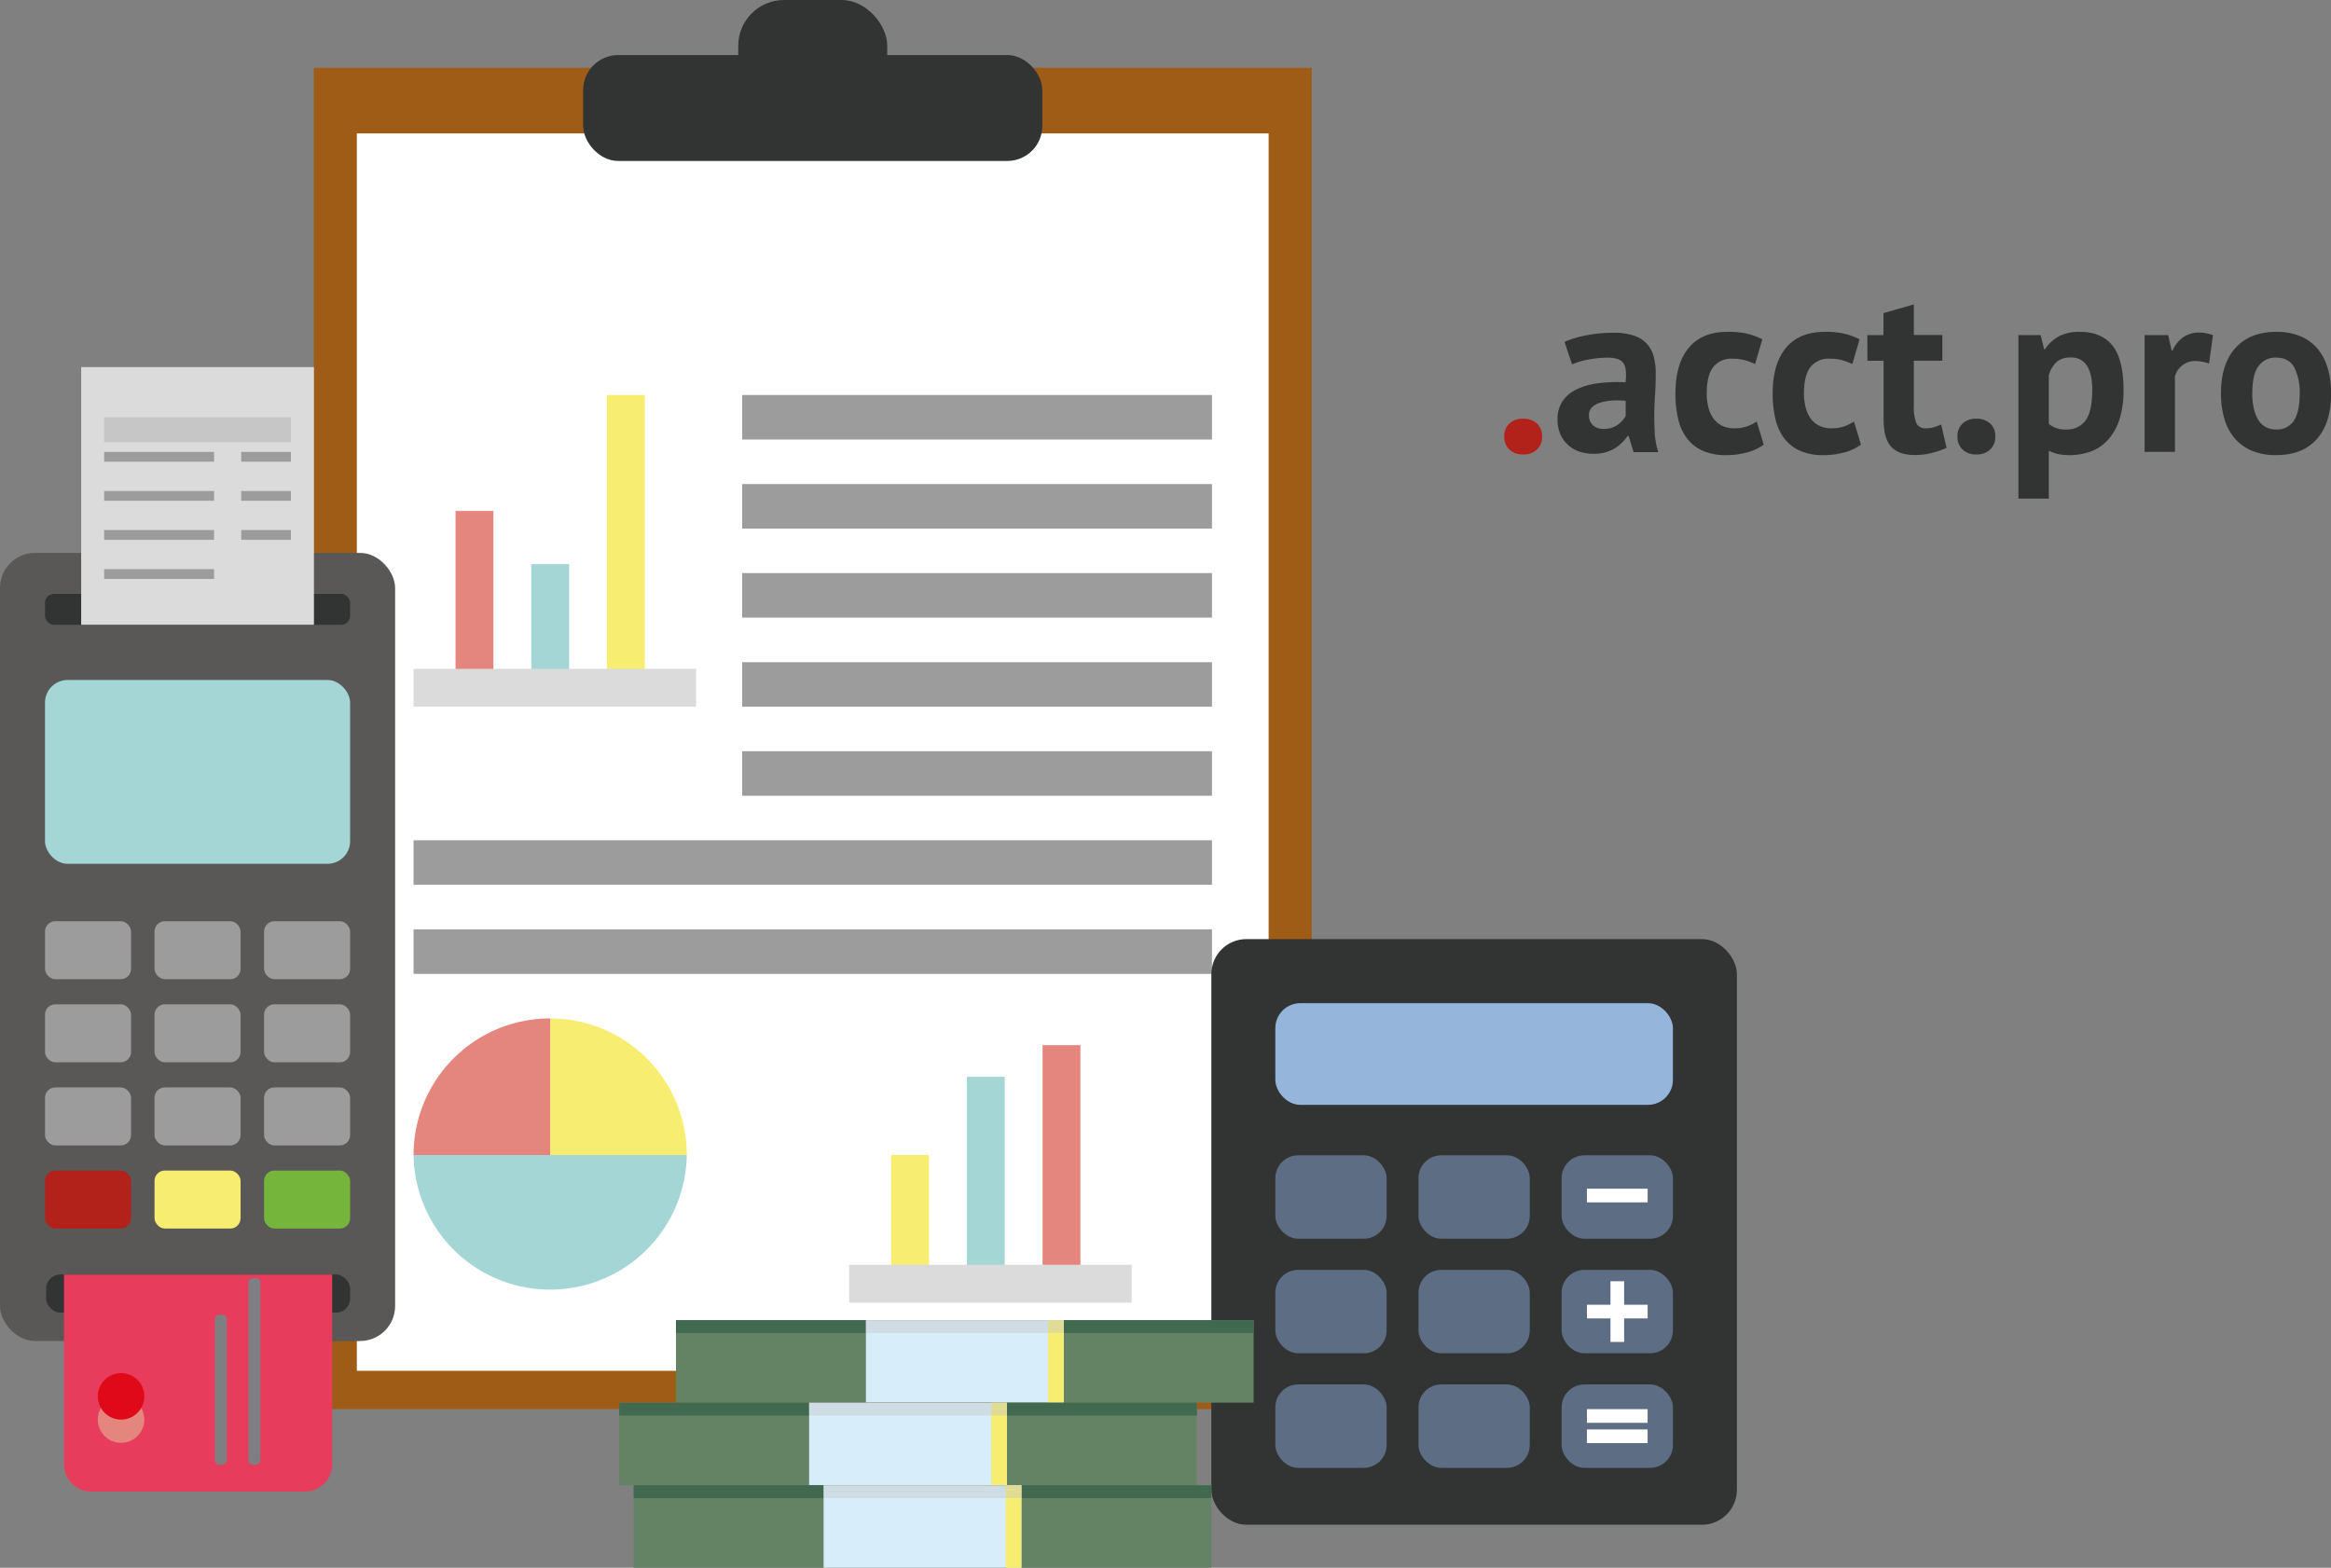
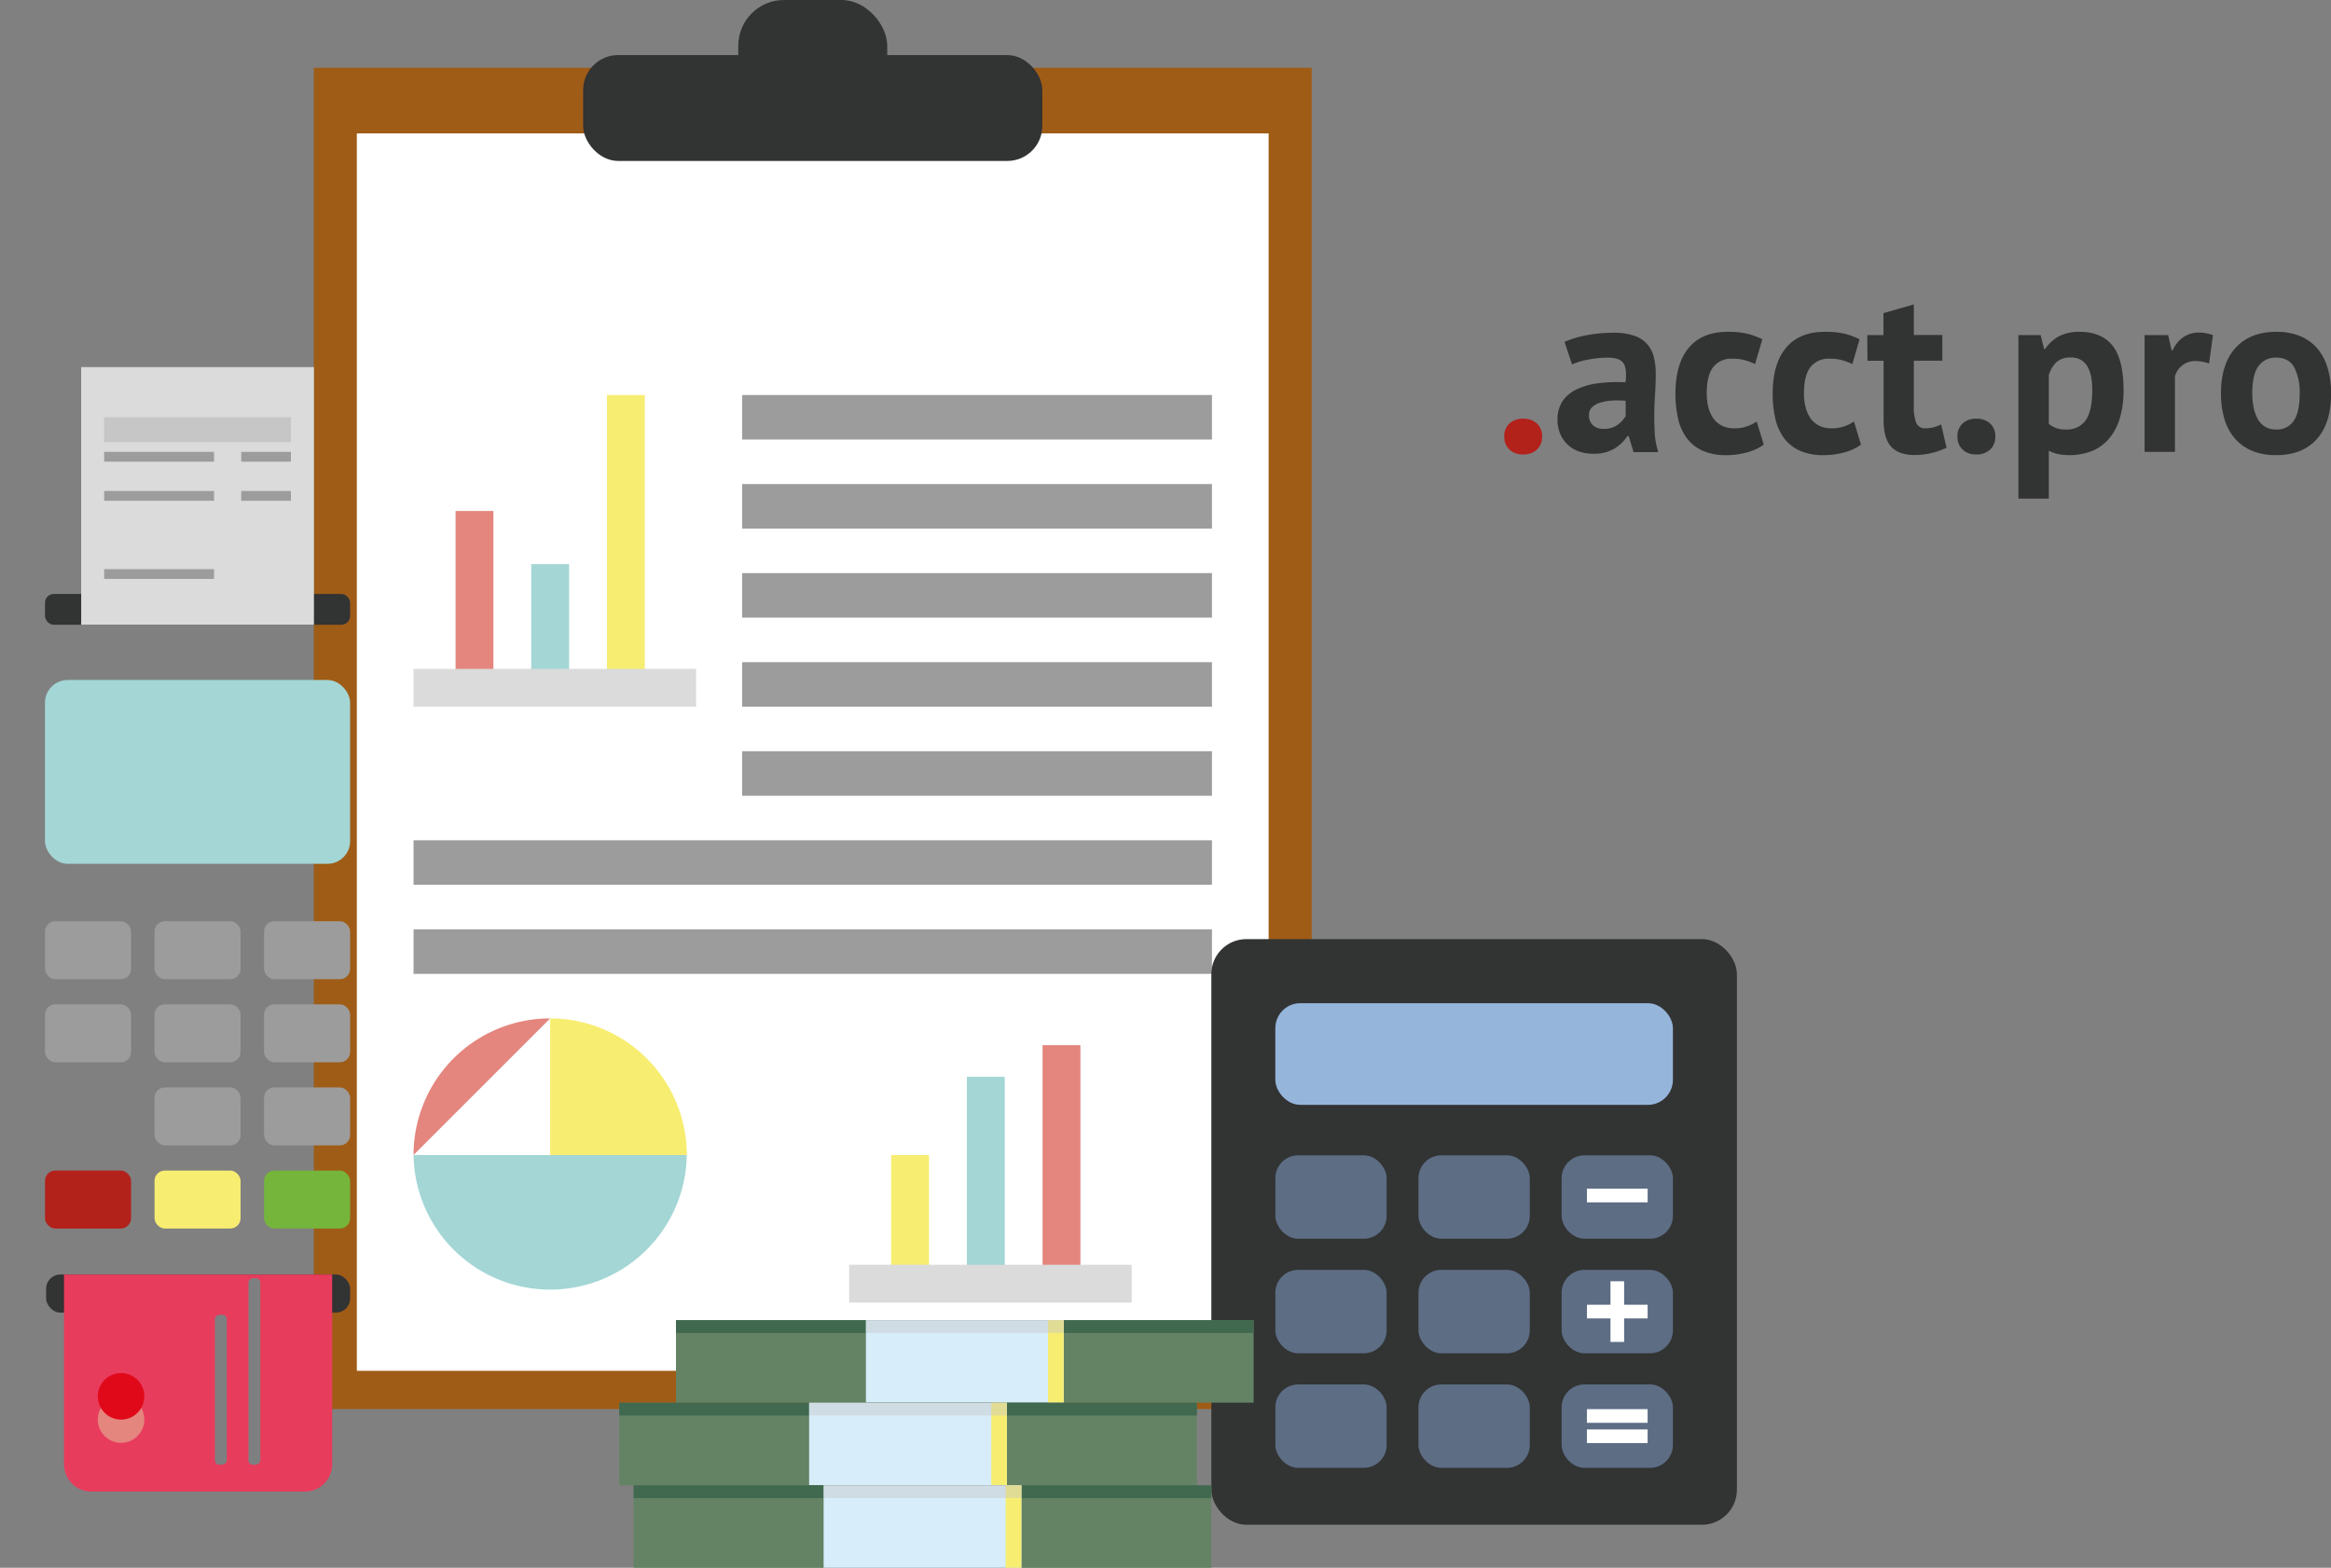
<svg xmlns="http://www.w3.org/2000/svg" width="798.26" height="536.99" viewBox="0 0 798.26 536.99">
  <rect x="0" y="0" width="798.26" height="536.99" fill="#808080" stroke="none" />
  <defs>
    <style>.cls-1{fill:#9f5c16;}.cls-2{fill:#fff;}.cls-3{fill:#9d9c9c;}.cls-4{fill:#e4857e;}.cls-5{fill:#a3d6d5;}.cls-6{fill:#f7ed71;}.cls-7{fill:#dadbda;}.cls-8{fill:#323333;}.cls-9{fill:#595857;}.cls-10{fill:#b3211b;}.cls-11{fill:#75b53b;}.cls-12,.cls-21{fill:#c7c6c6;}.cls-13{fill:#e83c5d;}.cls-14{fill:#e00919;}.cls-15{fill:#7e7f80;}.cls-16{fill:#96b5db;}.cls-17{fill:#5c6d84;}.cls-18{fill:#638364;}.cls-19{fill:#41694f;}.cls-20{fill:#d7edfa;}.cls-21{opacity:0.43;}</style>
  </defs>
  <title>acct.pro</title>
  <g id="Слой_13" data-name="Слой 13">
    <rect class="cls-1" x="107.46" y="23.21" width="341.75" height="459.43" />
    <rect class="cls-2" x="122.2" y="45.7" width="312.25" height="423.83" />
    <rect class="cls-3" x="254.16" y="135.3" width="160.88" height="15.25" />
    <rect class="cls-3" x="254.16" y="165.8" width="160.88" height="15.25" />
    <rect class="cls-3" x="254.16" y="196.3" width="160.88" height="15.25" />
    <rect class="cls-3" x="254.16" y="226.81" width="160.88" height="15.25" />
    <rect class="cls-3" x="254.16" y="257.31" width="160.88" height="15.25" />
    <rect class="cls-3" x="141.62" y="287.81" width="273.42" height="15.25" />
    <rect class="cls-3" x="141.62" y="318.32" width="273.42" height="15.25" />
    <rect class="cls-4" x="156.01" y="175.02" width="12.96" height="57.04" />
    <rect class="cls-5" x="181.93" y="193.22" width="12.96" height="38.84" />
    <rect class="cls-6" x="207.85" y="135.3" width="12.96" height="96.76" />
    <rect class="cls-7" x="141.62" y="229.1" width="96.76" height="12.96" />
    <rect class="cls-4" x="357.03" y="357.98" width="12.96" height="78.18" />
    <rect class="cls-5" x="331.11" y="368.83" width="12.96" height="67.33" />
    <rect class="cls-6" x="305.19" y="395.61" width="12.96" height="40.56" />
    <rect class="cls-7" x="290.8" y="433.2" width="96.76" height="12.96" />
    <path class="cls-5" d="M326.62,405.72a46.79,46.79,0,0,0,93.57,0H326.62Z" transform="translate(-185 -10.11)" />
    <path class="cls-6" d="M373.41,358.93v46.79H420.2A46.79,46.79,0,0,0,373.41,358.93Z" transform="translate(-185 -10.11)" />
-     <path class="cls-4" d="M373.41,358.93a46.79,46.79,0,0,0-46.79,46.79h46.79Z" transform="translate(-185 -10.11)" />
+     <path class="cls-4" d="M373.41,358.93a46.79,46.79,0,0,0-46.79,46.79Z" transform="translate(-185 -10.11)" />
    <g id="Слой_15" data-name="Слой 15">
      <rect class="cls-8" x="199.7" y="18.86" width="157.25" height="36.27" rx="12" ry="12" />
      <rect class="cls-8" x="252.82" width="51.02" height="34.09" rx="15.67" ry="15.67" />
    </g>
  </g>
  <g id="Слой_16" data-name="Слой 16">
    <g id="Слой_3" data-name="Слой 3">
-       <rect class="cls-9" y="189.38" width="135.31" height="269.94" rx="12" ry="12" />
-     </g>
+       </g>
    <g id="Слой_4" data-name="Слой 4">
      <rect class="cls-5" x="15.41" y="232.91" width="104.49" height="62.96" rx="7.75" ry="7.75" />
    </g>
    <g id="Слой_5" data-name="Слой 5">
      <rect class="cls-8" x="15.41" y="203.44" width="104.49" height="10.55" rx="3" ry="3" />
      <rect class="cls-8" x="15.79" y="436.54" width="104.11" height="13.06" rx="4.87" ry="4.87" />
    </g>
    <g id="Слой_6" data-name="Слой 6">
      <rect class="cls-3" x="15.41" y="315.53" width="29.47" height="19.87" rx="3.54" ry="3.54" />
      <rect class="cls-3" x="90.43" y="315.53" width="29.47" height="19.87" rx="3.54" ry="3.54" />
      <rect class="cls-3" x="52.92" y="315.53" width="29.47" height="19.87" rx="3.54" ry="3.54" />
      <rect class="cls-3" x="15.41" y="343.99" width="29.47" height="19.87" rx="3.54" ry="3.54" />
      <rect class="cls-3" x="90.43" y="343.99" width="29.47" height="19.87" rx="3.54" ry="3.54" />
      <rect class="cls-3" x="52.92" y="343.99" width="29.47" height="19.87" rx="3.54" ry="3.54" />
-       <rect class="cls-3" x="15.41" y="372.46" width="29.47" height="19.87" rx="3.54" ry="3.54" />
      <rect class="cls-3" x="90.43" y="372.46" width="29.47" height="19.87" rx="3.54" ry="3.54" />
      <rect class="cls-3" x="52.92" y="372.46" width="29.47" height="19.87" rx="3.54" ry="3.54" />
      <rect class="cls-10" x="15.41" y="400.93" width="29.47" height="19.87" rx="3.54" ry="3.54" />
      <rect class="cls-11" x="90.43" y="400.93" width="29.47" height="19.87" rx="3.54" ry="3.54" />
      <rect class="cls-6" x="52.92" y="400.93" width="29.47" height="19.87" rx="3.54" ry="3.54" />
    </g>
    <g id="Слой_7" data-name="Слой 7">
      <rect class="cls-7" x="27.8" y="125.74" width="79.71" height="88.25" />
    </g>
    <g id="Слой_8" data-name="Слой 8">
      <rect class="cls-3" x="35.67" y="194.94" width="37.64" height="3.35" />
-       <rect class="cls-3" x="82.61" y="181.55" width="17.02" height="3.35" />
-       <rect class="cls-3" x="35.67" y="181.55" width="37.64" height="3.35" />
      <rect class="cls-3" x="82.61" y="168.17" width="17.02" height="3.35" />
      <rect class="cls-3" x="35.67" y="168.17" width="37.64" height="3.35" />
      <rect class="cls-3" x="82.61" y="154.78" width="17.02" height="3.35" />
      <rect class="cls-3" x="35.67" y="154.78" width="37.64" height="3.35" />
      <rect class="cls-12" x="35.67" y="142.9" width="63.97" height="8.54" />
    </g>
    <g id="Слой_9" data-name="Слой 9">
      <g id="Слой_12" data-name="Слой 12">
        <path class="cls-13" d="M206.92,511.67a9.36,9.36,0,0,0,9.33,9.33h73.18a9.36,9.36,0,0,0,9.33-9.33v-65H206.92Z" transform="translate(-185 -10.11)" />
      </g>
      <g id="Слой_10" data-name="Слой 10">
        <circle class="cls-4" cx="41.46" cy="486.23" r="7.97" />
      </g>
      <g id="Слой_11" data-name="Слой 11">
        <circle class="cls-14" cx="41.46" cy="478.27" r="7.97" />
      </g>
      <rect class="cls-15" x="234.95" y="484.08" width="51.35" height="4.08" rx="1.52" ry="1.52" transform="translate(-410.49 736.64) rotate(-90)" />
      <rect class="cls-15" x="240.17" y="477.81" width="63.89" height="4.08" rx="1.52" ry="1.52" transform="translate(-392.74 741.86) rotate(-90)" />
    </g>
  </g>
  <g id="Слой_14" data-name="Слой 14">
    <rect class="cls-8" x="414.83" y="321.66" width="179.98" height="200.6" rx="12" ry="12" />
    <rect class="cls-16" x="436.74" y="343.61" width="136.16" height="34.82" rx="8.55" ry="8.55" />
    <rect class="cls-17" x="436.74" y="395.71" width="38.12" height="28.58" rx="7.83" ry="7.83" />
    <rect class="cls-17" x="534.78" y="395.71" width="38.12" height="28.58" rx="7.83" ry="7.83" />
    <rect class="cls-17" x="485.76" y="395.71" width="38.12" height="28.58" rx="7.83" ry="7.83" />
    <rect class="cls-17" x="436.74" y="434.95" width="38.12" height="28.58" rx="7.83" ry="7.83" />
    <rect class="cls-17" x="534.78" y="434.95" width="38.12" height="28.58" rx="7.83" ry="7.83" />
    <rect class="cls-17" x="485.76" y="434.95" width="38.12" height="28.58" rx="7.83" ry="7.83" />
    <rect class="cls-17" x="436.74" y="474.19" width="38.12" height="28.58" rx="7.83" ry="7.83" />
    <rect class="cls-17" x="534.78" y="474.19" width="38.12" height="28.58" rx="7.83" ry="7.83" />
    <rect class="cls-17" x="485.76" y="474.19" width="38.12" height="28.58" rx="7.83" ry="7.83" />
    <rect class="cls-2" x="543.45" y="407.15" width="20.79" height="4.68" />
    <rect class="cls-2" x="543.45" y="446.9" width="20.79" height="4.68" />
    <rect class="cls-2" x="728.45" y="457.01" width="20.79" height="4.68" transform="translate(94.5 1188.09) rotate(-90)" />
    <rect class="cls-2" x="543.44" y="482.66" width="20.79" height="4.68" />
    <rect class="cls-2" x="543.44" y="489.61" width="20.79" height="4.68" />
  </g>
  <g id="Слой_17" data-name="Слой 17">
    <rect class="cls-18" x="231.49" y="452.18" width="197.82" height="28.26" />
    <rect class="cls-19" x="231.49" y="452.18" width="197.82" height="4.39" />
    <rect class="cls-20" x="296.54" y="452.18" width="67.73" height="28.26" />
    <rect class="cls-6" x="358.89" y="452.18" width="5.38" height="28.26" />
    <rect class="cls-21" x="296.54" y="452.13" width="67.73" height="4.43" />
    <rect class="cls-18" x="212.05" y="480.46" width="197.82" height="28.26" />
    <rect class="cls-19" x="212.05" y="480.46" width="197.82" height="4.39" />
    <rect class="cls-20" x="277.09" y="480.46" width="67.73" height="28.26" />
    <rect class="cls-6" x="339.45" y="480.46" width="5.38" height="28.26" />
    <rect class="cls-21" x="277.09" y="480.41" width="67.73" height="4.43" />
    <rect class="cls-18" x="217" y="508.74" width="197.82" height="28.26" />
    <rect class="cls-19" x="217" y="508.74" width="197.82" height="4.39" />
    <rect class="cls-20" x="282.05" y="508.74" width="67.73" height="28.26" />
    <rect class="cls-6" x="344.4" y="508.74" width="5.38" height="28.26" />
    <rect class="cls-21" x="282.05" y="508.69" width="67.73" height="4.43" />
  </g>
  <g id="Слой_18" data-name="Слой 18">
    <path class="cls-10" d="M700.14,159.61a5.77,5.77,0,0,1,1.76-4.44,6.54,6.54,0,0,1,4.64-1.64,6.77,6.77,0,0,1,4.8,1.64,5.78,5.78,0,0,1,1.76,4.44,5.91,5.91,0,0,1-1.76,4.48,6.67,6.67,0,0,1-4.8,1.68,6.44,6.44,0,0,1-4.64-1.68A5.9,5.9,0,0,1,700.14,159.61Z" transform="translate(-185 -10.11)" />
    <path class="cls-8" d="M720.78,127.21a34.19,34.19,0,0,1,7.6-2.28,49,49,0,0,1,9.2-.84,20.9,20.9,0,0,1,7,1,10,10,0,0,1,6.76,7.24,22.48,22.48,0,0,1,.68,5.76q0,3.52-.24,7.08t-.28,7q0,3.44.2,6.68a25.13,25.13,0,0,0,1.2,6.12h-8.48l-1.68-5.52h-.4a14.24,14.24,0,0,1-4.44,4.28,13.47,13.47,0,0,1-7.32,1.8,14.26,14.26,0,0,1-5-.84,10.78,10.78,0,0,1-6.32-6.08,12.3,12.3,0,0,1-.88-4.76,11.13,11.13,0,0,1,1.64-6.2,11.85,11.85,0,0,1,4.72-4.08,23.43,23.43,0,0,1,7.36-2.16,52.15,52.15,0,0,1,9.56-.36q.56-4.48-.64-6.44t-5.36-2a36.59,36.59,0,0,0-6.6.64,24.23,24.23,0,0,0-5.72,1.68ZM734,157a8,8,0,0,0,5-1.4,9.78,9.78,0,0,0,2.72-3v-5.2a28.67,28.67,0,0,0-4.76-.08,17.43,17.43,0,0,0-4,.72,6.8,6.8,0,0,0-2.8,1.6,3.58,3.58,0,0,0-1,2.64,4.54,4.54,0,0,0,1.32,3.48A5.1,5.1,0,0,0,734,157Z" transform="translate(-185 -10.11)" />
    <path class="cls-8" d="M789,162.41a17.36,17.36,0,0,1-5.8,2.68,26.73,26.73,0,0,1-7,.92,19.46,19.46,0,0,1-8.12-1.52,13.83,13.83,0,0,1-5.4-4.28,17.64,17.64,0,0,1-3-6.68,37.83,37.83,0,0,1-.92-8.64q0-10.16,4.56-15.64t13.28-5.48a28.18,28.18,0,0,1,7.08.72,24.08,24.08,0,0,1,4.84,1.84l-2.48,8.48a21,21,0,0,0-3.64-1.36,16.05,16.05,0,0,0-4.12-.48,7.86,7.86,0,0,0-6.56,2.84q-2.24,2.84-2.24,9.08a18.75,18.75,0,0,0,.56,4.72,11.52,11.52,0,0,0,1.68,3.76,7.87,7.87,0,0,0,2.92,2.52,9.11,9.11,0,0,0,4.2.92,13,13,0,0,0,4.48-.68,15.71,15.71,0,0,0,3.28-1.64Z" transform="translate(-185 -10.11)" />
    <path class="cls-8" d="M822.3,162.41a17.36,17.36,0,0,1-5.8,2.68,26.73,26.73,0,0,1-7,.92,19.46,19.46,0,0,1-8.12-1.52,13.83,13.83,0,0,1-5.4-4.28,17.64,17.64,0,0,1-3-6.68,37.83,37.83,0,0,1-.92-8.64q0-10.16,4.56-15.64t13.28-5.48a28.18,28.18,0,0,1,7.08.72,24.08,24.08,0,0,1,4.84,1.84l-2.48,8.48a21,21,0,0,0-3.64-1.36,16.05,16.05,0,0,0-4.12-.48,7.86,7.86,0,0,0-6.56,2.84q-2.24,2.84-2.24,9.08a18.75,18.75,0,0,0,.56,4.72,11.52,11.52,0,0,0,1.68,3.76,7.87,7.87,0,0,0,2.92,2.52,9.11,9.11,0,0,0,4.2.92,13,13,0,0,0,4.48-.68,15.71,15.71,0,0,0,3.28-1.64Z" transform="translate(-185 -10.11)" />
    <path class="cls-8" d="M824.46,124.89H830v-7.52l10.4-3v10.48h9.76v8.8h-9.76V149a15.21,15.21,0,0,0,.84,6,3.16,3.16,0,0,0,3.16,1.8,10.44,10.44,0,0,0,2.76-.32,18.68,18.68,0,0,0,2.6-1l1.84,8a26.35,26.35,0,0,1-5,1.76,24,24,0,0,1-5.84.72q-5.52,0-8.12-2.84t-2.6-9.32V133.69h-5.52Z" transform="translate(-185 -10.11)" />
    <path class="cls-8" d="M855.34,159.61a5.77,5.77,0,0,1,1.76-4.44,6.54,6.54,0,0,1,4.64-1.64,6.77,6.77,0,0,1,4.8,1.64,5.78,5.78,0,0,1,1.76,4.44,5.91,5.91,0,0,1-1.76,4.48,6.67,6.67,0,0,1-4.8,1.68,6.44,6.44,0,0,1-4.64-1.68A5.9,5.9,0,0,1,855.34,159.61Z" transform="translate(-185 -10.11)" />
    <path class="cls-8" d="M876.22,124.89h7.6l1.2,4.8h.32a13.26,13.26,0,0,1,4.92-4.48,15.17,15.17,0,0,1,6.92-1.44q7.52,0,11.28,4.76t3.76,15.32a33,33,0,0,1-1.2,9.24,19.52,19.52,0,0,1-3.56,7,15.55,15.55,0,0,1-5.76,4.4,21.55,21.55,0,0,1-11.88,1.16,14.07,14.07,0,0,1-3.2-1.16v16.4h-10.4Zm17.84,7.68a6.94,6.94,0,0,0-4.76,1.52,9.91,9.91,0,0,0-2.68,4.56v16.64a8.55,8.55,0,0,0,5.92,1.92,7.69,7.69,0,0,0,6.72-3.16q2.24-3.16,2.24-10.44,0-5.28-1.76-8.16A6.15,6.15,0,0,0,894.06,132.57Z" transform="translate(-185 -10.11)" />
    <path class="cls-8" d="M941.5,134.65a13.57,13.57,0,0,0-4.48-.88,7.33,7.33,0,0,0-4.68,1.48,7.13,7.13,0,0,0-2.52,3.8v25.84h-10.4v-40h8.08l1.2,5.28H929a10.91,10.91,0,0,1,3.68-4.56,9.35,9.35,0,0,1,5.44-1.6,15.14,15.14,0,0,1,4.72.88Z" transform="translate(-185 -10.11)" />
    <path class="cls-8" d="M945.58,144.89q0-10.16,5-15.64t13.92-5.48a20.9,20.9,0,0,1,8.32,1.52,15.54,15.54,0,0,1,5.84,4.28,18.31,18.31,0,0,1,3.48,6.68,30.4,30.4,0,0,1,1.16,8.64q0,10.16-4.92,15.64T964.46,166a20.89,20.89,0,0,1-8.32-1.52,15.87,15.87,0,0,1-5.88-4.28,17.94,17.94,0,0,1-3.52-6.68A30.36,30.36,0,0,1,945.58,144.89Zm10.72,0a23.27,23.27,0,0,0,.48,4.88,13.59,13.59,0,0,0,1.44,3.92,6.94,6.94,0,0,0,2.52,2.6,7.19,7.19,0,0,0,3.72.92,6.83,6.83,0,0,0,6.08-3q2-3,2-9.36A18.72,18.72,0,0,0,970.7,136q-1.84-3.4-6.24-3.4a7.08,7.08,0,0,0-6,2.88Q956.3,138.33,956.3,144.89Z" transform="translate(-185 -10.11)" />
  </g>
</svg>